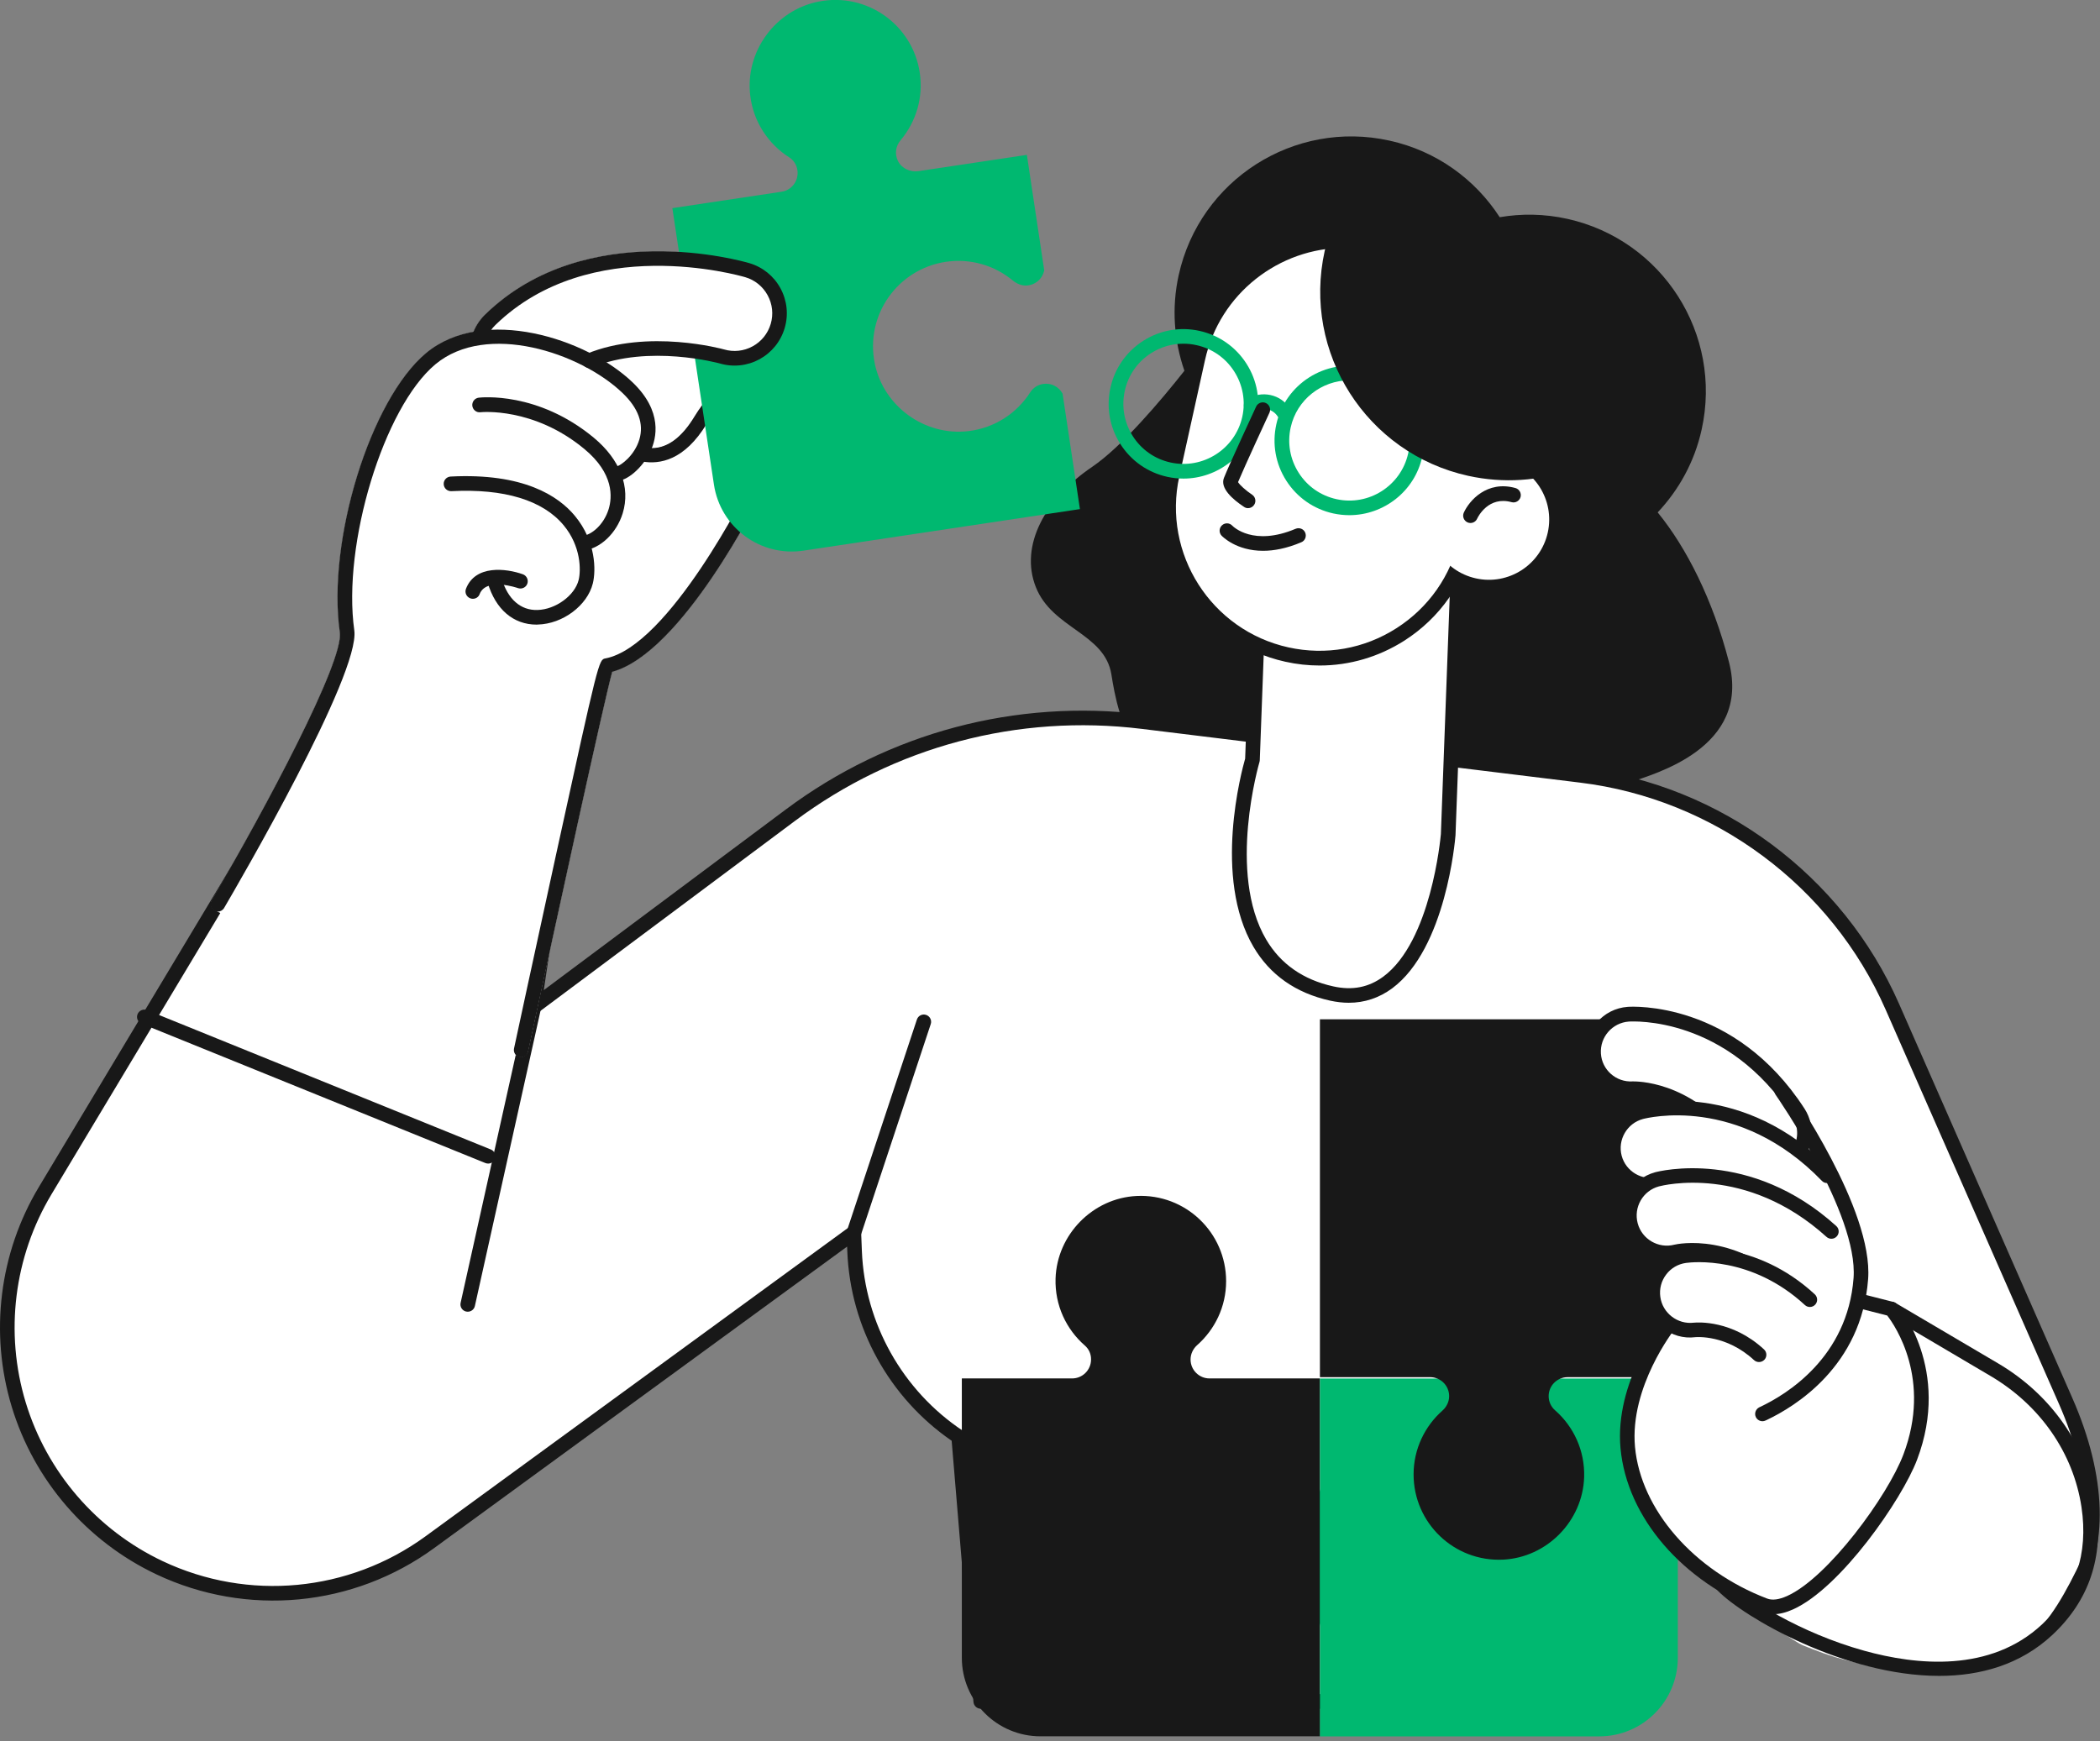
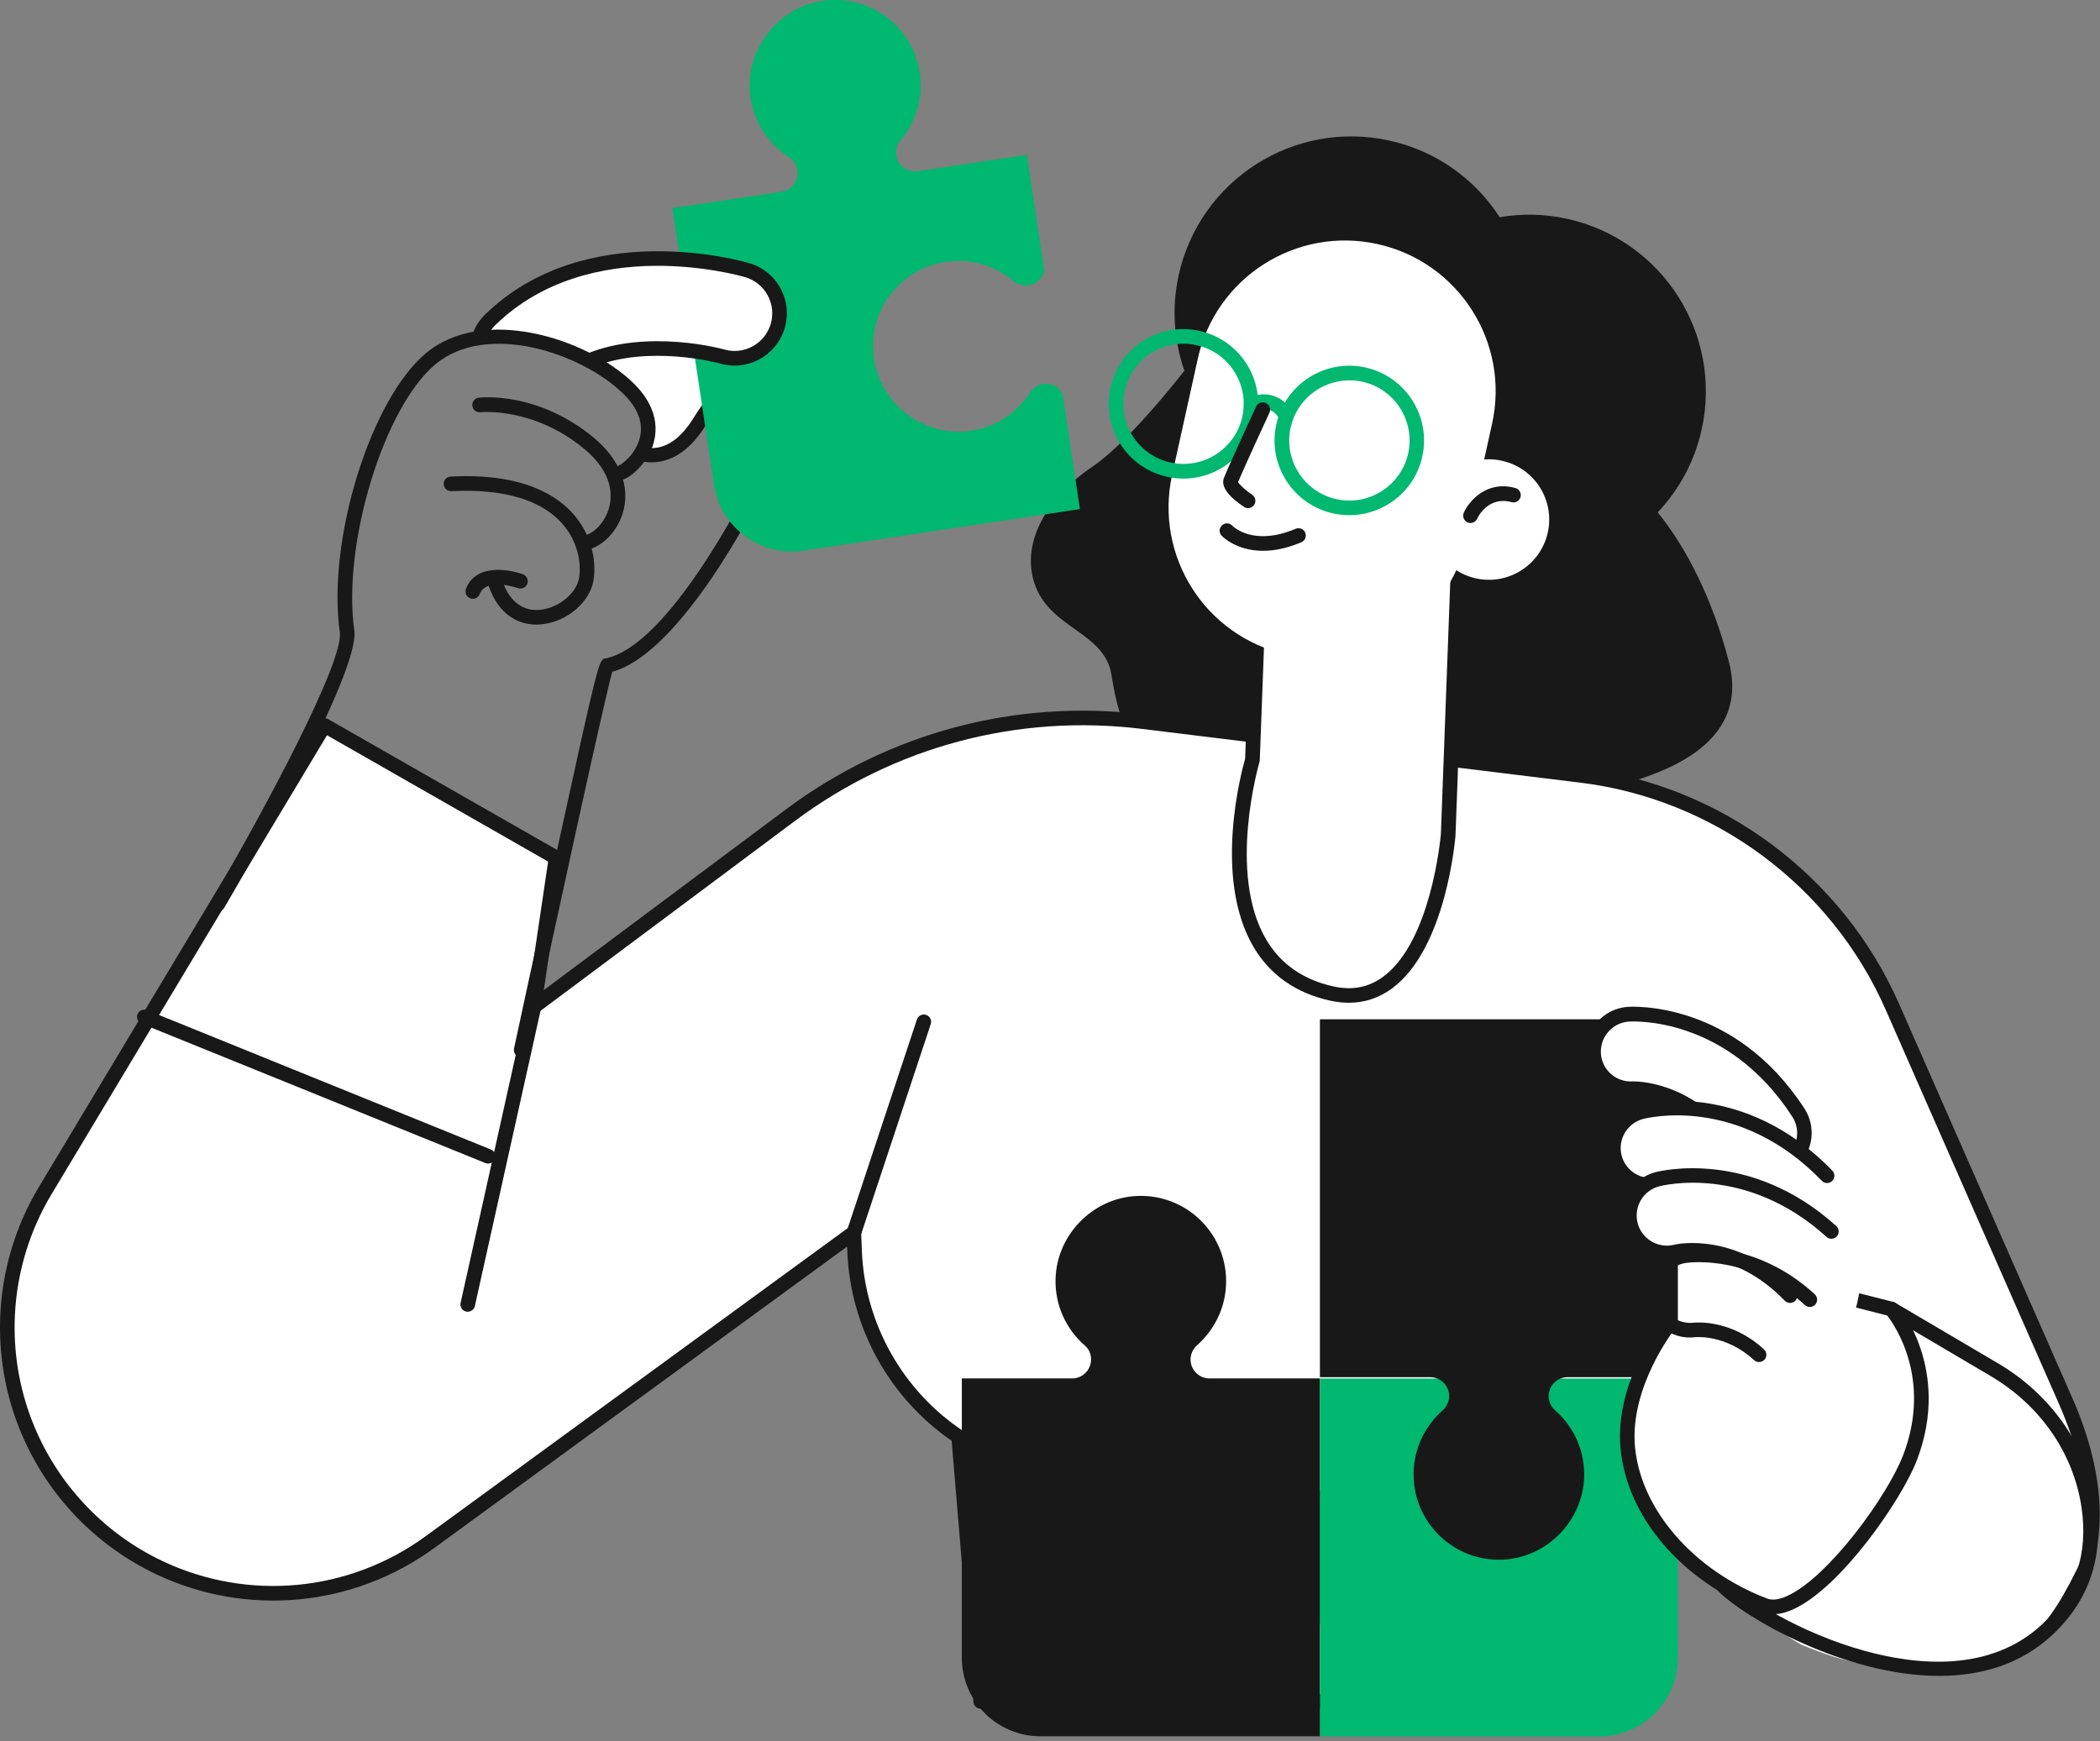
<svg xmlns="http://www.w3.org/2000/svg" width="287" height="238" viewBox="0 0 287 238" fill="none">
  <rect x="0" y="0" width="287" height="238" fill="#808080" stroke="none" />
  <g clip-path="url(#clip0_18_944)">
    <path d="M236.29 90.49C234.1 82 230.49 74.86 226.55 70.04C229.44 66.97 231.59 63.13 232.56 58.71C235.44 45.68 227.21 32.79 214.18 29.91C211.05 29.22 207.93 29.18 204.96 29.69C201.63 24.54 196.35 20.64 189.89 19.22C176.86 16.34 163.97 24.57 161.09 37.6C160.09 42.12 160.46 46.61 161.87 50.68C158.6 54.82 153.31 61.07 149.24 63.83C142.89 68.13 139.31 74.54 141.56 80.24C143.81 85.95 150.98 86.54 151.89 92.19C152.8 97.85 154.93 110.22 172.77 110.2C190.61 110.17 202.34 118.22 210.4 112.31C218.46 106.4 220 107.98 222.94 106.89C225.88 105.8 239.35 102.32 236.29 90.49Z" fill="#181818" />
    <path d="M225.25 232.57H134.04L131.02 196.39C122.5 190.71 117.21 181.29 116.8 171.05L116.7 168.5L58.76 210.8C48.01 218.65 33.83 219.99 21.8 214.3C2.38 205.11 -4.88 181.18 6.18 162.75L44.34 99.15L76 117.24L72.98 137.59L108.02 111.43C121.82 101.13 139.05 96.55 156.14 98.64L216.08 105.99C234.85 108.29 251.02 120.31 258.62 137.62L282.3 191.5C289.87 208.72 286.05 224.79 267.24 224.79C254.28 225.63 241.71 220.22 233.4 210.24L227.5 203.16L225.25 232.57Z" fill="white" />
    <path d="M225.25 233.57H134.04C133.52 233.57 133.09 233.17 133.04 232.65L130.06 196.94C121.53 191.07 116.21 181.44 115.8 171.08L115.77 170.4L59.35 211.6C48.3 219.67 33.74 221.05 21.37 215.2C11.86 210.7 4.65 202.35 1.6 192.28C-1.45 182.21 -0.1 171.26 5.32 162.24L43.48 98.64C43.76 98.17 44.36 98.02 44.83 98.29L76.49 116.38C76.85 116.58 77.04 116.99 76.98 117.39L74.32 135.34L107.42 110.63C121.49 100.13 138.83 95.52 156.26 97.65L216.2 105C235.22 107.33 251.83 119.68 259.54 137.22L283.22 191.1C287.93 201.82 288.21 211.67 283.99 218.14C280.72 223.15 274.93 225.8 267.24 225.8C254.09 226.64 241.12 221.08 232.63 210.89L228.31 205.7L226.24 232.64C226.2 233.17 225.77 233.57 225.25 233.57ZM134.96 231.57H224.32L226.51 203.09C226.54 202.68 226.82 202.34 227.2 202.21C227.59 202.09 228.01 202.21 228.27 202.52L234.17 209.6C242.25 219.3 254.58 224.6 267.18 223.79C274.22 223.79 279.43 221.45 282.32 217.04C286.17 211.15 285.83 201.99 281.39 191.9L257.71 138.02C250.28 121.12 234.28 109.22 215.96 106.98L156.02 99.63C139.11 97.56 122.27 102.03 108.62 112.23L73.58 138.39C73.25 138.63 72.82 138.65 72.47 138.45C72.12 138.24 71.93 137.85 71.99 137.45L74.91 117.77L44.69 100.5L7.03 163.26C1.91 171.8 0.62 182.16 3.51 191.69C6.4 201.22 13.22 209.13 22.22 213.39C33.93 218.93 47.7 217.63 58.17 209.99L116.11 167.69C116.41 167.47 116.8 167.44 117.13 167.6C117.46 167.76 117.68 168.09 117.69 168.46L117.79 171.01C118.19 180.89 123.33 190.07 131.57 195.56C131.82 195.73 131.99 196.01 132.01 196.31L134.96 231.57Z" fill="#181818" />
    <path d="M63.93 179.3C63.86 179.3 63.78 179.29 63.71 179.28C63.17 179.16 62.83 178.63 62.95 178.09L72 137.38C72.12 136.84 72.65 136.5 73.19 136.62C73.73 136.74 74.07 137.27 73.95 137.81L64.9 178.52C64.8 178.98 64.39 179.3 63.93 179.3Z" fill="#181818" />
    <path d="M197.92 114.07L199.52 71.12L172.43 70.11L171.17 103.86C171.17 103.86 162.88 131.58 182 135.8C195.96 138.89 197.92 114.07 197.92 114.07Z" fill="white" />
    <path d="M184.33 137.07C183.51 137.07 182.66 136.97 181.78 136.78C177.09 135.74 173.57 133.27 171.31 129.43C165.73 119.93 169.71 105.31 170.17 103.7L171.42 70.08C171.44 69.53 171.88 69.08 172.46 69.12L199.55 70.13C199.82 70.14 200.07 70.25 200.25 70.45C200.43 70.64 200.53 70.9 200.52 71.17L198.92 114.12C198.92 114.13 198.92 114.15 198.92 114.16C198.87 114.79 197.62 129.65 190.26 135.1C188.48 136.41 186.49 137.07 184.33 137.07ZM173.39 71.15L172.17 103.9C172.17 103.98 172.15 104.07 172.13 104.15C172.09 104.3 167.69 119.33 173.04 128.42C175.01 131.76 178.09 133.92 182.21 134.83C184.82 135.41 187.06 134.97 189.06 133.49C195.58 128.66 196.86 114.62 196.92 114.02L198.48 72.09L173.39 71.15Z" fill="#181818" />
-     <path d="M58.25 48.3C60.12 46.74 62.35 45.81 64.74 45.38C64.75 45.36 64.74 45.34 64.75 45.32C65.12 44.44 65.66 43.66 66.34 42.99C80.11 29.62 101.48 35.73 102.39 36C104.21 36.54 105.71 37.75 106.62 39.41C107.53 41.08 107.73 43 107.2 44.81C106.71 46.46 105.67 47.85 104.23 48.77C104.34 48.74 104.46 48.71 104.57 48.69C106.28 48.38 107.84 48.76 109.22 49.84C109.78 50.28 111.09 51.3 104.11 67.28C103.66 68.19 93.17 89.24 83.65 91.78C82.56 95.71 76.29 124.45 72.16 143.71C72.1 144 71.91 144.24 71.65 144.37C71.39 144.5 71.08 144.5 70.82 144.37L29.36 124.44C29.34 124.43 29.31 124.42 29.29 124.4C29.24 124.37 29.21 124.33 29.17 124.3C29.12 124.26 29.07 124.22 29.03 124.18C28.99 124.13 28.97 124.08 28.94 124.02C28.91 123.97 28.88 123.92 28.86 123.86C28.84 123.8 28.84 123.74 28.83 123.68C28.82 123.62 28.81 123.56 28.82 123.5C28.83 123.44 28.85 123.38 28.87 123.32C28.88 123.27 28.88 123.22 28.91 123.17C28.92 123.16 28.93 123.15 28.93 123.14C28.94 123.13 28.94 123.11 28.94 123.1C36.3 110.55 47.05 90.42 46.48 86.41C44.72 73.9 50.65 54.65 58.25 48.3Z" fill="white" />
    <path d="M175.86 89.47C164.75 87.02 157.74 76.02 160.19 64.92L163.7 49.03C166.15 37.92 177.15 30.91 188.25 33.36C199.36 35.81 206.37 46.81 203.92 57.91L200.41 73.8C197.96 84.91 186.97 91.93 175.86 89.47Z" fill="white" />
-     <path d="M180.35 90.97C178.79 90.97 177.21 90.8 175.65 90.45C164.02 87.88 156.65 76.33 159.22 64.7L162.73 48.81C165.3 37.18 176.84 29.81 188.48 32.38C200.11 34.95 207.48 46.5 204.91 58.13L201.4 74.02C200.16 79.65 196.79 84.46 191.93 87.57C188.41 89.81 184.42 90.97 180.35 90.97ZM183.81 33.87C174.82 33.87 166.69 40.11 164.68 49.24L161.17 65.13C158.84 75.68 165.53 86.16 176.08 88.49C181.19 89.62 186.44 88.69 190.85 85.87C195.26 83.05 198.31 78.69 199.44 73.58L202.95 57.69C205.28 47.14 198.59 36.66 188.04 34.33C186.62 34.02 185.2 33.87 183.81 33.87Z" fill="#181818" />
    <path d="M161.74 65.42C161.01 65.42 160.27 65.34 159.53 65.18C156.86 64.59 154.59 63 153.12 60.7C151.65 58.4 151.17 55.66 151.76 53C152.35 50.33 153.94 48.06 156.24 46.59C158.54 45.12 161.28 44.64 163.94 45.23C166.6 45.82 168.88 47.41 170.35 49.71C171.82 52.01 172.3 54.75 171.71 57.41C170.66 62.16 166.42 65.42 161.74 65.42ZM161.72 46.98C160.17 46.98 158.65 47.42 157.32 48.27C155.47 49.45 154.19 51.28 153.72 53.43C153.25 55.57 153.64 57.77 154.82 59.62C156 61.47 157.83 62.75 159.98 63.22C164.4 64.19 168.8 61.39 169.78 56.97C170.25 54.83 169.86 52.63 168.68 50.78C167.5 48.93 165.67 47.65 163.52 47.18C162.91 47.04 162.31 46.98 161.72 46.98Z" fill="#00B870" />
    <path d="M184.41 70.42C183.68 70.42 182.94 70.34 182.2 70.18C179.54 69.59 177.26 68 175.79 65.7C174.32 63.4 173.84 60.66 174.43 58C175.64 52.5 181.11 49.01 186.61 50.23C192.11 51.45 195.6 56.91 194.38 62.41C193.34 67.17 189.1 70.42 184.41 70.42ZM184.41 51.99C180.64 51.99 177.23 54.61 176.39 58.44C175.92 60.58 176.31 62.78 177.49 64.63C178.67 66.48 180.5 67.76 182.65 68.23C187.07 69.21 191.47 66.4 192.45 61.98C193.43 57.56 190.62 53.16 186.2 52.18C185.59 52.05 185 51.99 184.41 51.99Z" fill="#00B870" />
    <path d="M175.46 57.39C175.13 57.39 174.81 57.23 174.62 56.93C174.3 56.43 173.8 56.08 173.22 55.95C172.63 55.82 172.04 55.93 171.53 56.25C171.07 56.55 170.45 56.41 170.15 55.95C169.85 55.48 169.99 54.87 170.45 54.57C171.4 53.96 172.54 53.76 173.64 54C174.75 54.24 175.69 54.9 176.3 55.86C176.6 56.33 176.46 56.94 175.99 57.24C175.83 57.34 175.64 57.39 175.46 57.39Z" fill="#00B870" />
    <path d="M170.57 69.46C170.38 69.46 170.19 69.41 170.02 69.29C168.46 68.26 166.72 66.73 167.27 65.33C167.97 63.56 171.52 55.9 171.67 55.58C171.9 55.08 172.5 54.86 173 55.09C173.5 55.32 173.72 55.92 173.49 56.42C173.45 56.5 170.03 63.9 169.2 65.9C169.41 66.28 170.29 67.07 171.12 67.62C171.58 67.92 171.71 68.55 171.4 69.01C171.21 69.3 170.89 69.46 170.57 69.46Z" fill="#181818" />
    <path d="M172.62 75.29C168.94 75.29 167.06 73.33 166.95 73.22C166.57 72.82 166.6 72.18 167 71.81C167.4 71.43 168.03 71.45 168.41 71.85C168.54 71.99 171.31 74.72 177.07 72.28C177.58 72.07 178.17 72.3 178.38 72.81C178.59 73.32 178.36 73.91 177.85 74.12C175.82 74.98 174.08 75.29 172.62 75.29Z" fill="#181818" />
    <path d="M211.53 72.79C210.55 77.23 206.15 80.04 201.71 79.06C197.27 78.08 194.46 73.68 195.44 69.24C196.42 64.8 200.82 61.99 205.26 62.98C209.71 63.96 212.51 68.35 211.53 72.79Z" fill="white" />
    <path d="M200.96 71.49C200.82 71.49 200.68 71.46 200.55 71.4C200.05 71.17 199.83 70.58 200.05 70.08C200.79 68.44 203.22 65.63 207.11 66.71C207.64 66.86 207.95 67.41 207.81 67.94C207.66 68.47 207.11 68.79 206.58 68.64C203.44 67.78 202.02 70.59 201.87 70.91C201.7 71.28 201.34 71.49 200.96 71.49Z" fill="#181818" />
-     <path d="M195.95 30.57C191.09 29.5 186.25 29.88 181.87 31.41C181.54 32.35 181.26 33.32 181.04 34.31C177.97 48.21 186.75 61.97 200.65 65.04C205.51 66.11 210.35 65.73 214.73 64.2C215.06 63.26 215.34 62.29 215.56 61.3C218.63 47.4 209.85 33.64 195.95 30.57Z" fill="#181818" />
    <path d="M71.23 144.53C71.16 144.53 71.09 144.52 71.02 144.51C70.48 144.39 70.14 143.86 70.25 143.32C70.25 143.32 73.07 130.2 75.94 117.07C81.82 90.17 81.82 90.17 82.74 90C91.46 88.33 102.26 66.65 102.37 66.43C105.06 60.27 107.83 52.88 107.81 51.23C106.94 50.62 105.99 50.42 104.93 50.62C101.7 51.21 98.09 55.42 96.58 57.93C93.55 62.95 90.14 63.5 87.81 63.09C87.27 62.99 86.91 62.47 87 61.93C87.1 61.39 87.62 61.03 88.16 61.12C90.65 61.57 92.9 60.15 94.86 56.9C96.38 54.38 100.36 49.42 104.56 48.65C106.28 48.33 107.85 48.73 109.24 49.81C109.86 50.29 111.14 51.3 104.16 67.27C103.69 68.22 93.21 89.25 83.67 91.83C82.56 95.84 76.31 124.51 72.18 143.74C72.1 144.21 71.69 144.53 71.23 144.53Z" fill="#181818" />
    <path d="M86.41 52.28C90.22 55.92 89.8 59.31 89.04 61.25C91.2 61.26 93.17 59.81 94.91 56.93C96.09 54.98 98.74 51.58 101.83 49.78C100.7 50.01 99.53 49.97 98.4 49.63C98.31 49.6 90.17 47.35 82.8 49.51C84.16 50.38 85.39 51.31 86.41 52.28Z" fill="white" />
    <path d="M102.53 13.04C102.96 16.68 105.02 19.7 107.86 21.51C108.46 21.89 108.86 22.51 108.97 23.21L108.98 23.26C109.19 24.68 108.22 26 106.81 26.21L91.89 28.45L97.57 66.23C98.45 72.11 103.93 76.15 109.81 75.27L147.59 69.59L145.22 53.81C144.72 52.88 143.68 52.31 142.57 52.48C141.83 52.59 141.19 53.01 140.79 53.64C138.98 56.46 135.97 58.5 132.35 58.93C126.38 59.64 120.71 55.53 119.54 49.63C118.23 43.05 122.69 36.78 129.25 35.79C132.66 35.28 135.94 36.3 138.4 38.33C138.91 38.75 139.54 39.04 140.2 39.03C141.49 39.01 142.48 38.1 142.71 36.95L140.34 21.17L125.55 23.39C124.43 23.56 123.28 23.06 122.75 22.06C122.23 21.07 122.41 19.96 123.08 19.17C125.16 16.7 126.22 13.38 125.7 9.93C124.71 3.37 118.45 -1.09 111.86 0.22C105.93 1.4 101.82 7.07 102.53 13.04Z" fill="#00B870" />
    <path d="M166.73 224.54C170.39 224.65 173.68 223.07 175.89 220.53C176.36 219.99 177.03 219.69 177.74 219.69H177.79C179.22 219.69 180.38 220.85 180.38 222.28V237.35H218.55C224.49 237.35 229.3 232.54 229.3 226.6V188.43H180.38V203.5C180.38 204.93 179.22 206.09 177.79 206.09C177.04 206.09 176.33 205.75 175.83 205.19C173.69 202.77 170.57 201.23 167.09 201.23C160.46 201.23 155.12 206.76 155.44 213.46C155.73 219.45 160.72 224.35 166.73 224.54Z" fill="#00B870" />
    <path d="M216.5 201.91C216.61 198.27 215.05 194.99 212.53 192.78C211.97 192.29 211.65 191.59 211.65 190.84C211.65 189.41 212.81 188.25 214.24 188.25H229.31V150.08C229.31 144.14 224.5 139.33 218.56 139.33H180.39V188.25H195.46C196.89 188.25 198.05 189.41 198.05 190.84C198.05 191.59 197.71 192.3 197.15 192.8C194.73 194.94 193.19 198.06 193.19 201.54C193.19 208.17 198.72 213.51 205.42 213.19C211.41 212.9 216.31 207.91 216.5 201.91Z" fill="#181818" />
    <path d="M144.26 174.77C144.15 178.43 145.73 181.72 148.27 183.93C148.81 184.4 149.11 185.07 149.11 185.78V185.83C149.11 187.26 147.95 188.42 146.52 188.42H131.45V226.59C131.45 232.53 136.26 237.34 142.2 237.34H180.37V188.42H165.3C163.87 188.42 162.71 187.26 162.71 185.83C162.71 185.08 163.05 184.37 163.61 183.87C166.03 181.73 167.57 178.61 167.57 175.13C167.57 168.5 162.04 163.16 155.34 163.48C149.35 163.77 144.45 168.76 144.26 174.77Z" fill="#181818" />
    <path d="M80.541 49.3C88.601 45.96 98.541 48.69 98.661 48.73C101.921 49.69 105.331 47.83 106.291 44.57C107.251 41.31 105.381 37.9 102.131 36.94C101.251 36.68 80.371 30.73 67.021 43.7C66.411 44.29 65.951 44.98 65.641 45.71L80.541 49.3Z" fill="white" />
    <path d="M80.54 50.3C80.15 50.3 79.78 50.07 79.62 49.68C79.41 49.17 79.65 48.58 80.16 48.37C88.56 44.89 98.84 47.73 98.94 47.76C100.26 48.15 101.65 48 102.86 47.34C104.07 46.68 104.94 45.59 105.33 44.28C105.72 42.96 105.57 41.57 104.91 40.36C104.25 39.15 103.16 38.27 101.85 37.89C100.99 37.64 80.67 31.83 67.72 44.41C67.22 44.89 66.83 45.46 66.56 46.09C66.35 46.6 65.76 46.84 65.25 46.62C64.74 46.41 64.5 45.82 64.72 45.31C65.09 44.43 65.63 43.64 66.32 42.97C80.11 29.58 101.51 35.7 102.41 35.97C104.24 36.51 105.75 37.73 106.66 39.4C107.57 41.08 107.78 43.01 107.24 44.84C106.7 46.67 105.48 48.18 103.81 49.1C102.13 50.01 100.2 50.22 98.37 49.68C98.28 49.66 88.67 47.01 80.92 50.22C80.79 50.27 80.66 50.3 80.54 50.3Z" fill="#181818" />
    <path d="M29.76 124.61C29.59 124.61 29.41 124.57 29.26 124.47C28.78 124.19 28.62 123.58 28.9 123.1C36.26 110.55 47 90.43 46.44 86.44C44.67 73.89 50.62 54.62 58.22 48.27C66.05 41.73 80.17 46.25 86.44 52.25C90.59 56.22 89.75 59.89 88.88 61.73C87.84 63.93 85.59 65.87 84.23 65.7C83.68 65.63 83.29 65.13 83.36 64.59C83.42 64.07 83.86 63.66 84.39 63.71C84.86 63.59 86.72 62.28 87.38 60.07C88.02 57.92 87.24 55.78 85.06 53.7C79.31 48.2 66.5 43.96 59.5 49.8C52.45 55.69 46.76 74.38 48.42 86.16C49.26 92.12 32.54 120.85 30.63 124.11C30.44 124.43 30.1 124.61 29.76 124.61Z" fill="#181818" />
    <path d="M79.67 75.26C79.16 75.26 78.72 74.87 78.68 74.35C78.63 73.8 79.03 73.31 79.58 73.26C80.83 73.14 82.52 71.74 83.18 69.6C83.68 67.97 83.92 64.74 79.87 61.38C72.91 55.6 65.73 56.34 65.66 56.35C65.11 56.42 64.62 56.02 64.55 55.47C64.49 54.92 64.88 54.43 65.42 54.36C65.75 54.32 73.49 53.48 81.15 59.83C84.76 62.83 86.2 66.6 85.1 70.17C84.26 72.89 82.02 75.01 79.78 75.23C79.73 75.26 79.7 75.26 79.67 75.26Z" fill="#181818" />
    <path d="M73.33 85.38C70.16 85.38 67.73 83.3 66.65 79.65C66.49 79.12 66.79 78.56 67.32 78.41C67.85 78.25 68.41 78.55 68.56 79.08C69.4 81.91 71.16 83.45 73.45 83.38C75.92 83.32 78.55 81.41 79.08 79.28C79.41 77.95 79.41 74.67 77.04 71.81C74.2 68.38 68.9 66.76 61.69 67.14C61.14 67.16 60.67 66.75 60.64 66.19C60.61 65.64 61.03 65.17 61.59 65.14C71.52 64.63 76.31 67.78 78.58 70.53C81.45 74 81.46 77.96 81.02 79.75C80.27 82.77 76.9 85.29 73.5 85.37C73.44 85.38 73.39 85.38 73.33 85.38Z" fill="#181818" />
    <path d="M64.62 81.85C64.5 81.85 64.38 81.83 64.26 81.78C63.74 81.58 63.49 81 63.68 80.49C64.95 77.18 69.16 77.68 71.46 78.5C71.98 78.69 72.25 79.26 72.07 79.78C71.89 80.3 71.31 80.57 70.79 80.39C70.75 80.37 66.44 78.88 65.55 81.21C65.41 81.61 65.03 81.85 64.62 81.85Z" fill="#181818" />
    <path d="M66.72 159.05C66.6 159.05 66.47 159.03 66.34 158.98L19.35 139.93C18.84 139.72 18.59 139.14 18.8 138.63C19.01 138.12 19.59 137.87 20.1 138.08L67.09 157.13C67.6 157.34 67.85 157.92 67.64 158.43C67.48 158.81 67.11 159.05 66.72 159.05Z" fill="#181818" />
    <path d="M262.1 182.13C262.1 182.13 273.83 188.51 275.69 190.41C277.55 192.31 289.15 203.28 284.6 212.93C280.05 222.58 276.13 227.92 265.04 228.23C254.84 228.51 249.38 226.07 246.46 224.93C244.24 224.07 229.16 212.61 229.16 212.61C229.16 212.61 233.8 216.62 237.39 217.87C250.96 222.57 266.56 199.64 262.1 182.13Z" fill="white" />
    <path d="M228.07 181.09C228.07 181.09 221.66 189.14 222.46 197.87C223.26 206.6 230.38 215.33 241.16 219.45C246.85 221.62 258.48 206.03 261.08 199.18C265.61 187.25 258.51 178.94 258.51 178.94L253.99 177.79L228.07 181.09Z" fill="white" />
    <path d="M242.33 220.65C241.79 220.65 241.28 220.56 240.81 220.38C229.93 216.23 222.34 207.43 221.47 197.96C220.64 188.93 227.02 180.81 227.29 180.46C227.64 180.03 228.26 179.96 228.69 180.3C229.12 180.64 229.19 181.27 228.85 181.71C228.79 181.79 222.7 189.56 223.45 197.78C224.24 206.36 231.49 214.69 241.51 218.51C242.21 218.78 243.13 218.66 244.24 218.16C249.83 215.65 257.98 204.49 260.13 198.82C264.02 188.56 259.01 181.23 257.92 179.82L253.72 178.75C253.18 178.61 252.86 178.07 253 177.53C253.14 176.99 253.68 176.67 254.22 176.81L258.74 177.96C258.94 178.01 259.12 178.12 259.25 178.28C259.56 178.64 266.68 187.18 262 199.53C259.94 204.97 251.56 217.07 245.05 219.99C244.08 220.43 243.17 220.65 242.33 220.65Z" fill="#181818" />
    <path d="M243.49 149.08C243.49 149.08 255.02 165.51 254.32 174.78C253.33 187.83 242.08 192.69 240.87 193.27L243.49 149.08Z" fill="white" />
    <path d="M265.02 229.08C252.12 229.08 238.33 221.08 234.77 217.44C234.38 217.04 234.39 216.41 234.79 216.03C235.19 215.64 235.82 215.65 236.2 216.05C238.66 218.57 246.06 223.22 254.77 225.64C261.96 227.64 272.02 228.64 279.09 222.03C283.62 217.8 285.43 212.41 284.47 206.01C283.36 198.62 278.83 192.08 272.03 188.08L258 179.8C257.52 179.52 257.37 178.91 257.65 178.43C257.93 177.95 258.54 177.8 259.02 178.08L273.07 186.36C280.39 190.67 285.27 197.73 286.47 205.72C287.53 212.81 285.52 218.79 280.47 223.5C276.1 227.56 270.65 229.08 265.02 229.08Z" fill="#181818" />
    <path d="M245.07 158.53C246.77 156.87 247.13 154.18 245.79 152.11C236.55 137.83 223.09 138.6 222.53 138.64C219.72 138.84 217.6 141.27 217.79 144.08C217.98 146.87 220.38 148.98 223.16 148.81C223.62 148.79 231.4 148.66 237.22 157.65C238.75 160.01 241.9 160.69 244.27 159.15C244.57 158.98 244.83 158.76 245.07 158.53Z" fill="white" />
    <path d="M241.51 160.99C241.08 160.99 240.65 160.95 240.22 160.85C238.63 160.51 237.27 159.57 236.38 158.2C230.84 149.64 223.51 149.82 223.19 149.81C219.91 150 217.01 147.46 216.78 144.14C216.55 140.79 219.09 137.87 222.45 137.63C223.04 137.58 237.06 136.78 246.62 151.55C248.19 153.98 247.83 157.21 245.76 159.23C245.47 159.51 245.15 159.77 244.81 159.99C243.82 160.66 242.67 160.99 241.51 160.99ZM223.26 147.82C224.49 147.82 232.29 148.19 238.07 157.12C238.66 158.04 239.58 158.67 240.65 158.9C241.72 159.13 242.82 158.93 243.74 158.33C243.97 158.18 244.19 158.01 244.38 157.82C245.77 156.46 246.01 154.29 244.96 152.66C236.04 138.86 223.15 139.61 222.61 139.64C220.35 139.8 218.64 141.76 218.79 144.02C218.94 146.25 220.87 147.95 223.11 147.82C223.13 147.82 223.18 147.82 223.26 147.82Z" fill="#181818" />
    <path d="M249.68 160.71C237.85 148.49 224.79 151.84 224.24 151.99C221.52 152.72 219.91 155.53 220.64 158.25C221.36 160.95 224.13 162.55 226.83 161.85C227.27 161.75 234.89 160.1 242.34 167.81L249.68 160.71Z" fill="white" />
    <path d="M242.35 168.81C242.09 168.81 241.83 168.71 241.63 168.51C234.53 161.18 227.37 162.76 227.07 162.83C223.87 163.66 220.55 161.72 219.69 158.51C218.82 155.26 220.75 151.91 224 151.03C224.57 150.88 238.19 147.38 250.42 160.02C250.8 160.42 250.79 161.05 250.4 161.43C250 161.81 249.37 161.81 248.99 161.41C237.58 149.61 225.06 152.82 224.53 152.96C222.35 153.55 221.05 155.81 221.63 157.99C222.21 160.14 224.44 161.45 226.6 160.89C226.97 160.8 235.2 158.98 243.08 167.12C243.46 167.52 243.45 168.15 243.06 168.53C242.85 168.72 242.6 168.81 242.35 168.81Z" fill="#181818" />
    <path d="M250.291 168.33C238.891 158.01 226.991 161.06 226.461 161.2C223.731 161.94 222.121 164.74 222.851 167.47C223.581 170.18 226.351 171.79 229.061 171.09C229.501 170.99 237.141 169.35 244.631 177.09L250.291 168.33Z" fill="white" />
    <path d="M244.64 178.1C244.38 178.1 244.12 178 243.92 177.8C236.8 170.44 229.6 172.01 229.3 172.08C226.09 172.91 222.76 170.96 221.89 167.74C221.01 164.48 222.95 161.12 226.2 160.24C226.72 160.1 239.16 156.91 250.96 167.59C251.37 167.96 251.4 168.59 251.03 169C250.66 169.41 250.03 169.44 249.62 169.07C238.62 159.11 227.21 162.04 226.72 162.17C224.53 162.76 223.23 165.03 223.82 167.22C224.4 169.39 226.65 170.7 228.82 170.14C229.19 170.05 237.45 168.24 245.36 176.41C245.74 176.81 245.73 177.44 245.34 177.82C245.14 178.01 244.89 178.1 244.64 178.1Z" fill="#181818" />
-     <path d="M247.34 177.67C239.69 170.6 231.23 171.52 230.29 171.65C227.49 172.03 225.53 174.61 225.91 177.41C226.29 180.19 228.83 182.14 231.61 181.8C231.91 181.77 236.31 181.42 240.4 185.19L247.34 177.67Z" fill="white" />
    <path d="M240.39 186.18C240.15 186.18 239.9 186.09 239.71 185.91C235.93 182.42 231.87 182.77 231.7 182.78C228.43 183.2 225.37 180.84 224.92 177.53C224.7 175.91 225.12 174.3 226.11 173C227.1 171.7 228.53 170.86 230.15 170.64C231.14 170.51 240.02 169.53 248.02 176.92C248.43 177.3 248.45 177.93 248.08 178.33C247.71 178.74 247.07 178.76 246.67 178.39C239.35 171.63 231.32 172.51 230.43 172.63C229.34 172.78 228.37 173.34 227.71 174.22C227.04 175.1 226.76 176.18 226.91 177.27C227.21 179.49 229.27 181.07 231.49 180.8C232.03 180.75 236.72 180.42 241.08 184.45C241.49 184.83 241.51 185.46 241.14 185.86C240.93 186.08 240.66 186.18 240.39 186.18Z" fill="#181818" />
-     <path d="M240.87 194.27C240.5 194.27 240.14 194.06 239.97 193.71C239.73 193.21 239.94 192.62 240.43 192.37L240.6 192.29C244.15 190.61 252.5 185.54 253.32 174.7C253.98 165.9 242.78 149.81 242.67 149.65C242.35 149.2 242.46 148.57 242.91 148.26C243.36 147.94 243.99 148.05 244.3 148.5C244.78 149.18 256.03 165.33 255.31 174.85C254.41 186.74 245.32 192.27 241.45 194.1L241.3 194.17C241.16 194.24 241.01 194.27 240.87 194.27Z" fill="#181818" />
    <path d="M116.7 169.5C116.6 169.5 116.49 169.48 116.39 169.45C115.87 169.28 115.58 168.71 115.76 168.19L125.31 139.36C125.48 138.84 126.05 138.55 126.57 138.73C127.09 138.9 127.38 139.47 127.2 139.99L117.65 168.82C117.51 169.23 117.12 169.5 116.7 169.5Z" fill="#181818" />
  </g>
  <defs>
    <clipPath id="clip0_18_944">
      <rect width="286.97" height="237.34" fill="white" />
    </clipPath>
  </defs>
</svg>